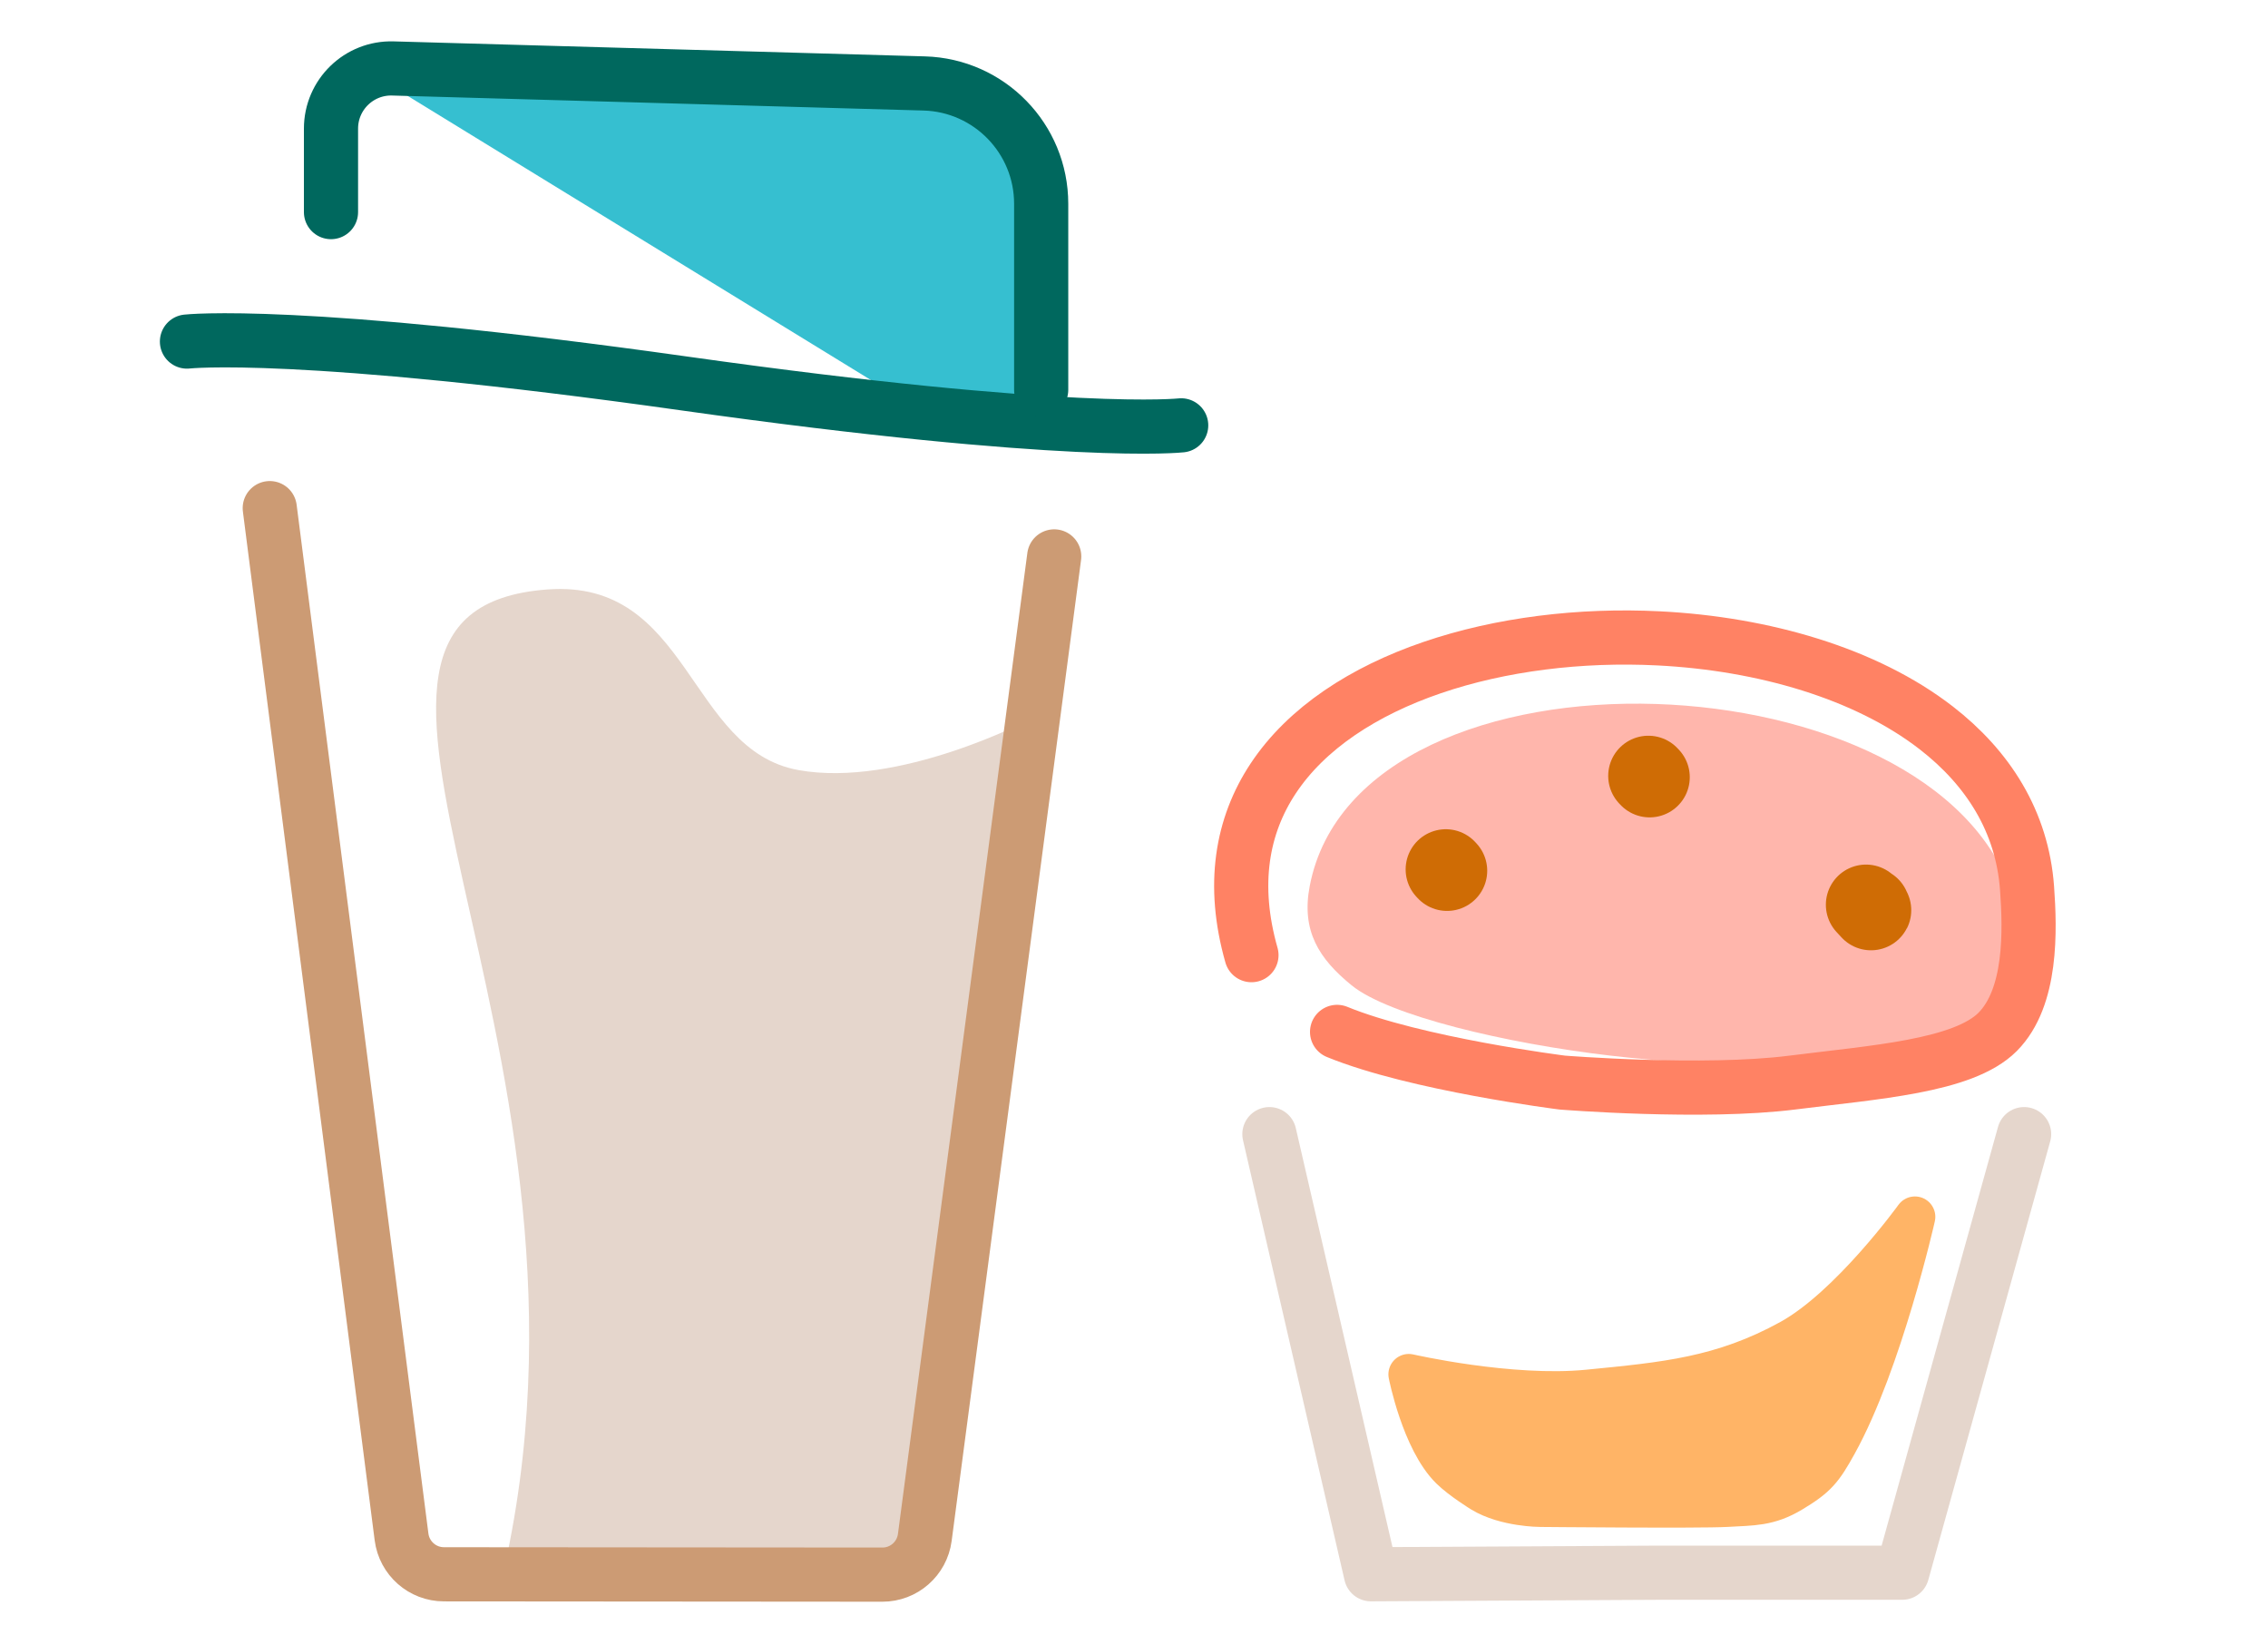
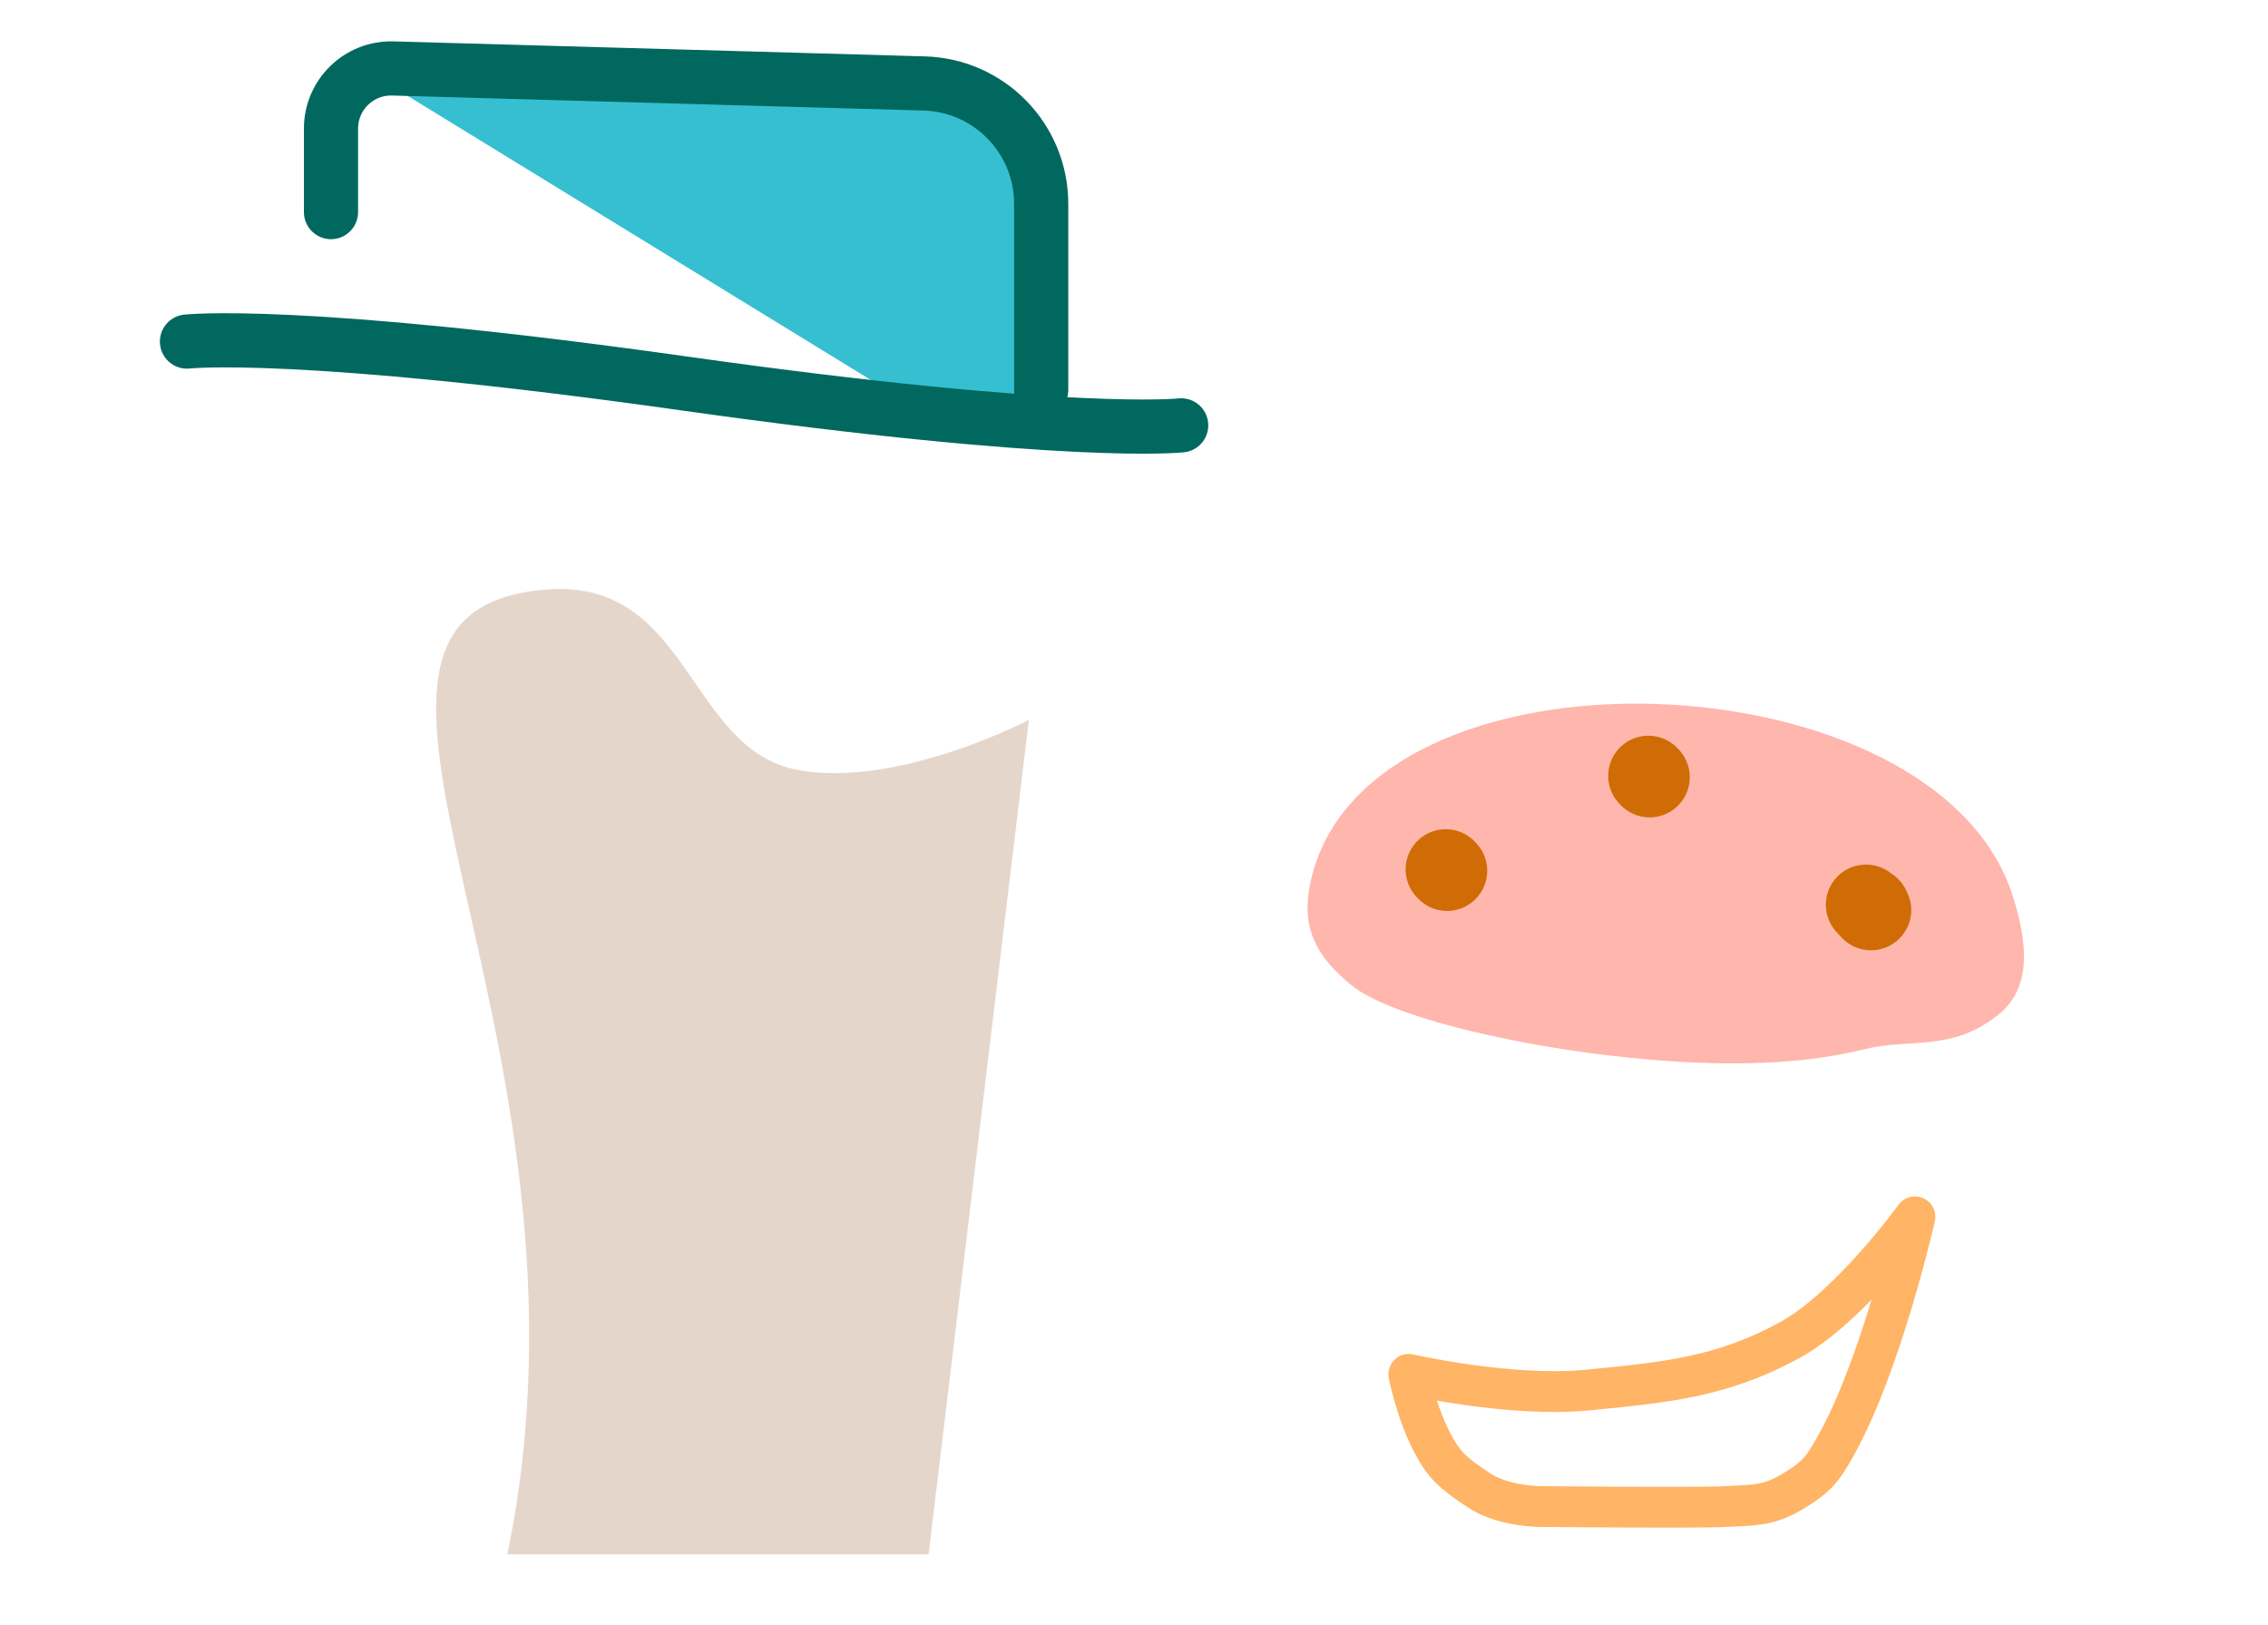
<svg xmlns="http://www.w3.org/2000/svg" fill="none" viewBox="0 0 67 48" height="48" width="67">
-   <path fill="#FFB466" d="M42.854 43.389C42.003 42.553 41.618 40.595 41.618 40.595C41.618 40.595 44.616 41.283 46.903 41.059C49.188 40.835 50.875 40.683 52.886 39.575C54.655 38.599 56.57 35.943 56.57 35.943C56.57 35.943 55.602 40.232 54.258 42.657C53.838 43.414 53.671 43.627 52.929 44.072C52.243 44.483 51.777 44.455 50.999 44.5C50.221 44.545 45.499 44.5 45.499 44.5C45.499 44.5 44.477 44.498 43.774 44.072C43.774 44.072 43.173 43.703 42.854 43.389Z" />
  <path stroke-linejoin="round" stroke-width="1.205" stroke="#FFB466" d="M42.854 43.389C42.003 42.553 41.618 40.595 41.618 40.595C41.618 40.595 44.616 41.283 46.903 41.059C49.188 40.835 50.875 40.683 52.886 39.575C54.655 38.599 56.57 35.943 56.57 35.943C56.57 35.943 55.602 40.232 54.258 42.657C53.838 43.414 53.671 43.627 52.929 44.072C52.243 44.483 51.777 44.455 50.999 44.5C50.221 44.545 45.499 44.5 45.499 44.5C45.499 44.5 44.477 44.498 43.774 44.072C43.774 44.072 43.173 43.703 42.854 43.389Z" />
-   <path stroke-linejoin="round" stroke-linecap="round" stroke-width="1.6" stroke="#E5D6CC" d="M59.795 33.5L56.194 46.454H49.011L40.5 46.5L37.5 33.5" />
  <path fill="#FFB6AC" d="M39.93 29.105C41.03 30.001 44.496 30.821 47.566 31.18C50.462 31.519 53.03 31.501 55.03 31.001C56.451 30.645 57.601 31.085 59.001 30C60.045 29.191 59.896 27.84 59.459 26.463C58.328 22.894 53.594 20.945 48.921 20.794C44.14 20.639 39.423 22.367 38.692 26.168C38.436 27.495 38.964 28.32 39.93 29.105Z" />
-   <path stroke-linejoin="round" stroke-linecap="round" stroke-width="1.6" stroke="#FF8264" d="M36.97 28.213C36.377 26.129 36.689 24.391 37.608 23C39.585 20.01 44.368 18.623 48.999 18.856C52.096 19.012 55.124 19.892 57.2 21.5C58.727 22.684 59.739 24.262 59.882 26.236C59.973 27.491 60.026 29.46 59.013 30.48C57.999 31.5 55.368 31.67 52.947 31.977C50.314 32.311 46.152 31.977 46.152 31.977C46.152 31.977 41.826 31.434 39.499 30.48" />
  <path stroke-linecap="round" stroke-width="2.373" stroke="#CF6C05" d="M55.125 26.724C55.174 26.777 55.223 26.83 55.272 26.883C55.286 26.898 55.245 26.833 55.237 26.805" />
  <path stroke-linecap="round" stroke-width="2.373" stroke="#CF6C05" d="M48.695 22.918L48.732 22.957" />
  <path stroke-linecap="round" stroke-width="2.373" stroke="#CF6C05" d="M42.711 25.68L42.748 25.72" />
  <path fill="#36BFD0" d="M26.581 11.749L10.876 2.117L15.321 2.117L29.544 2.86L31.059 6.485L31.059 11.749L26.581 11.749Z" />
  <path fill="#E5D6CC" d="M16.172 17.411C7.915 18.024 18.205 30.45 14.986 45.911L27.432 45.91L30.395 21.263C30.395 21.263 26.543 23.284 23.58 22.745C20.32 22.152 20.384 17.098 16.172 17.411Z" />
-   <path stroke-linecap="round" stroke-width="1.6" stroke="#CC9B74" d="M7.969 15.009L11.862 45.397C11.943 46.028 12.479 46.501 13.115 46.501L26.066 46.511C26.701 46.512 27.237 46.042 27.32 45.412L31.143 16.435" />
  <path stroke-linecap="round" stroke-width="1.6" stroke="#00685E" d="M5.523 10.089C5.523 10.089 8.799 9.717 20.208 11.326C31.618 12.935 34.894 12.564 34.894 12.564" />
  <path stroke-linejoin="round" stroke-linecap="round" stroke-width="1.6" stroke="#00685E" d="M9.778 6.265L9.778 3.799C9.778 2.797 10.605 1.993 11.606 2.022L27.302 2.465C29.226 2.519 30.758 4.095 30.758 6.019L30.758 11.515" />
</svg>